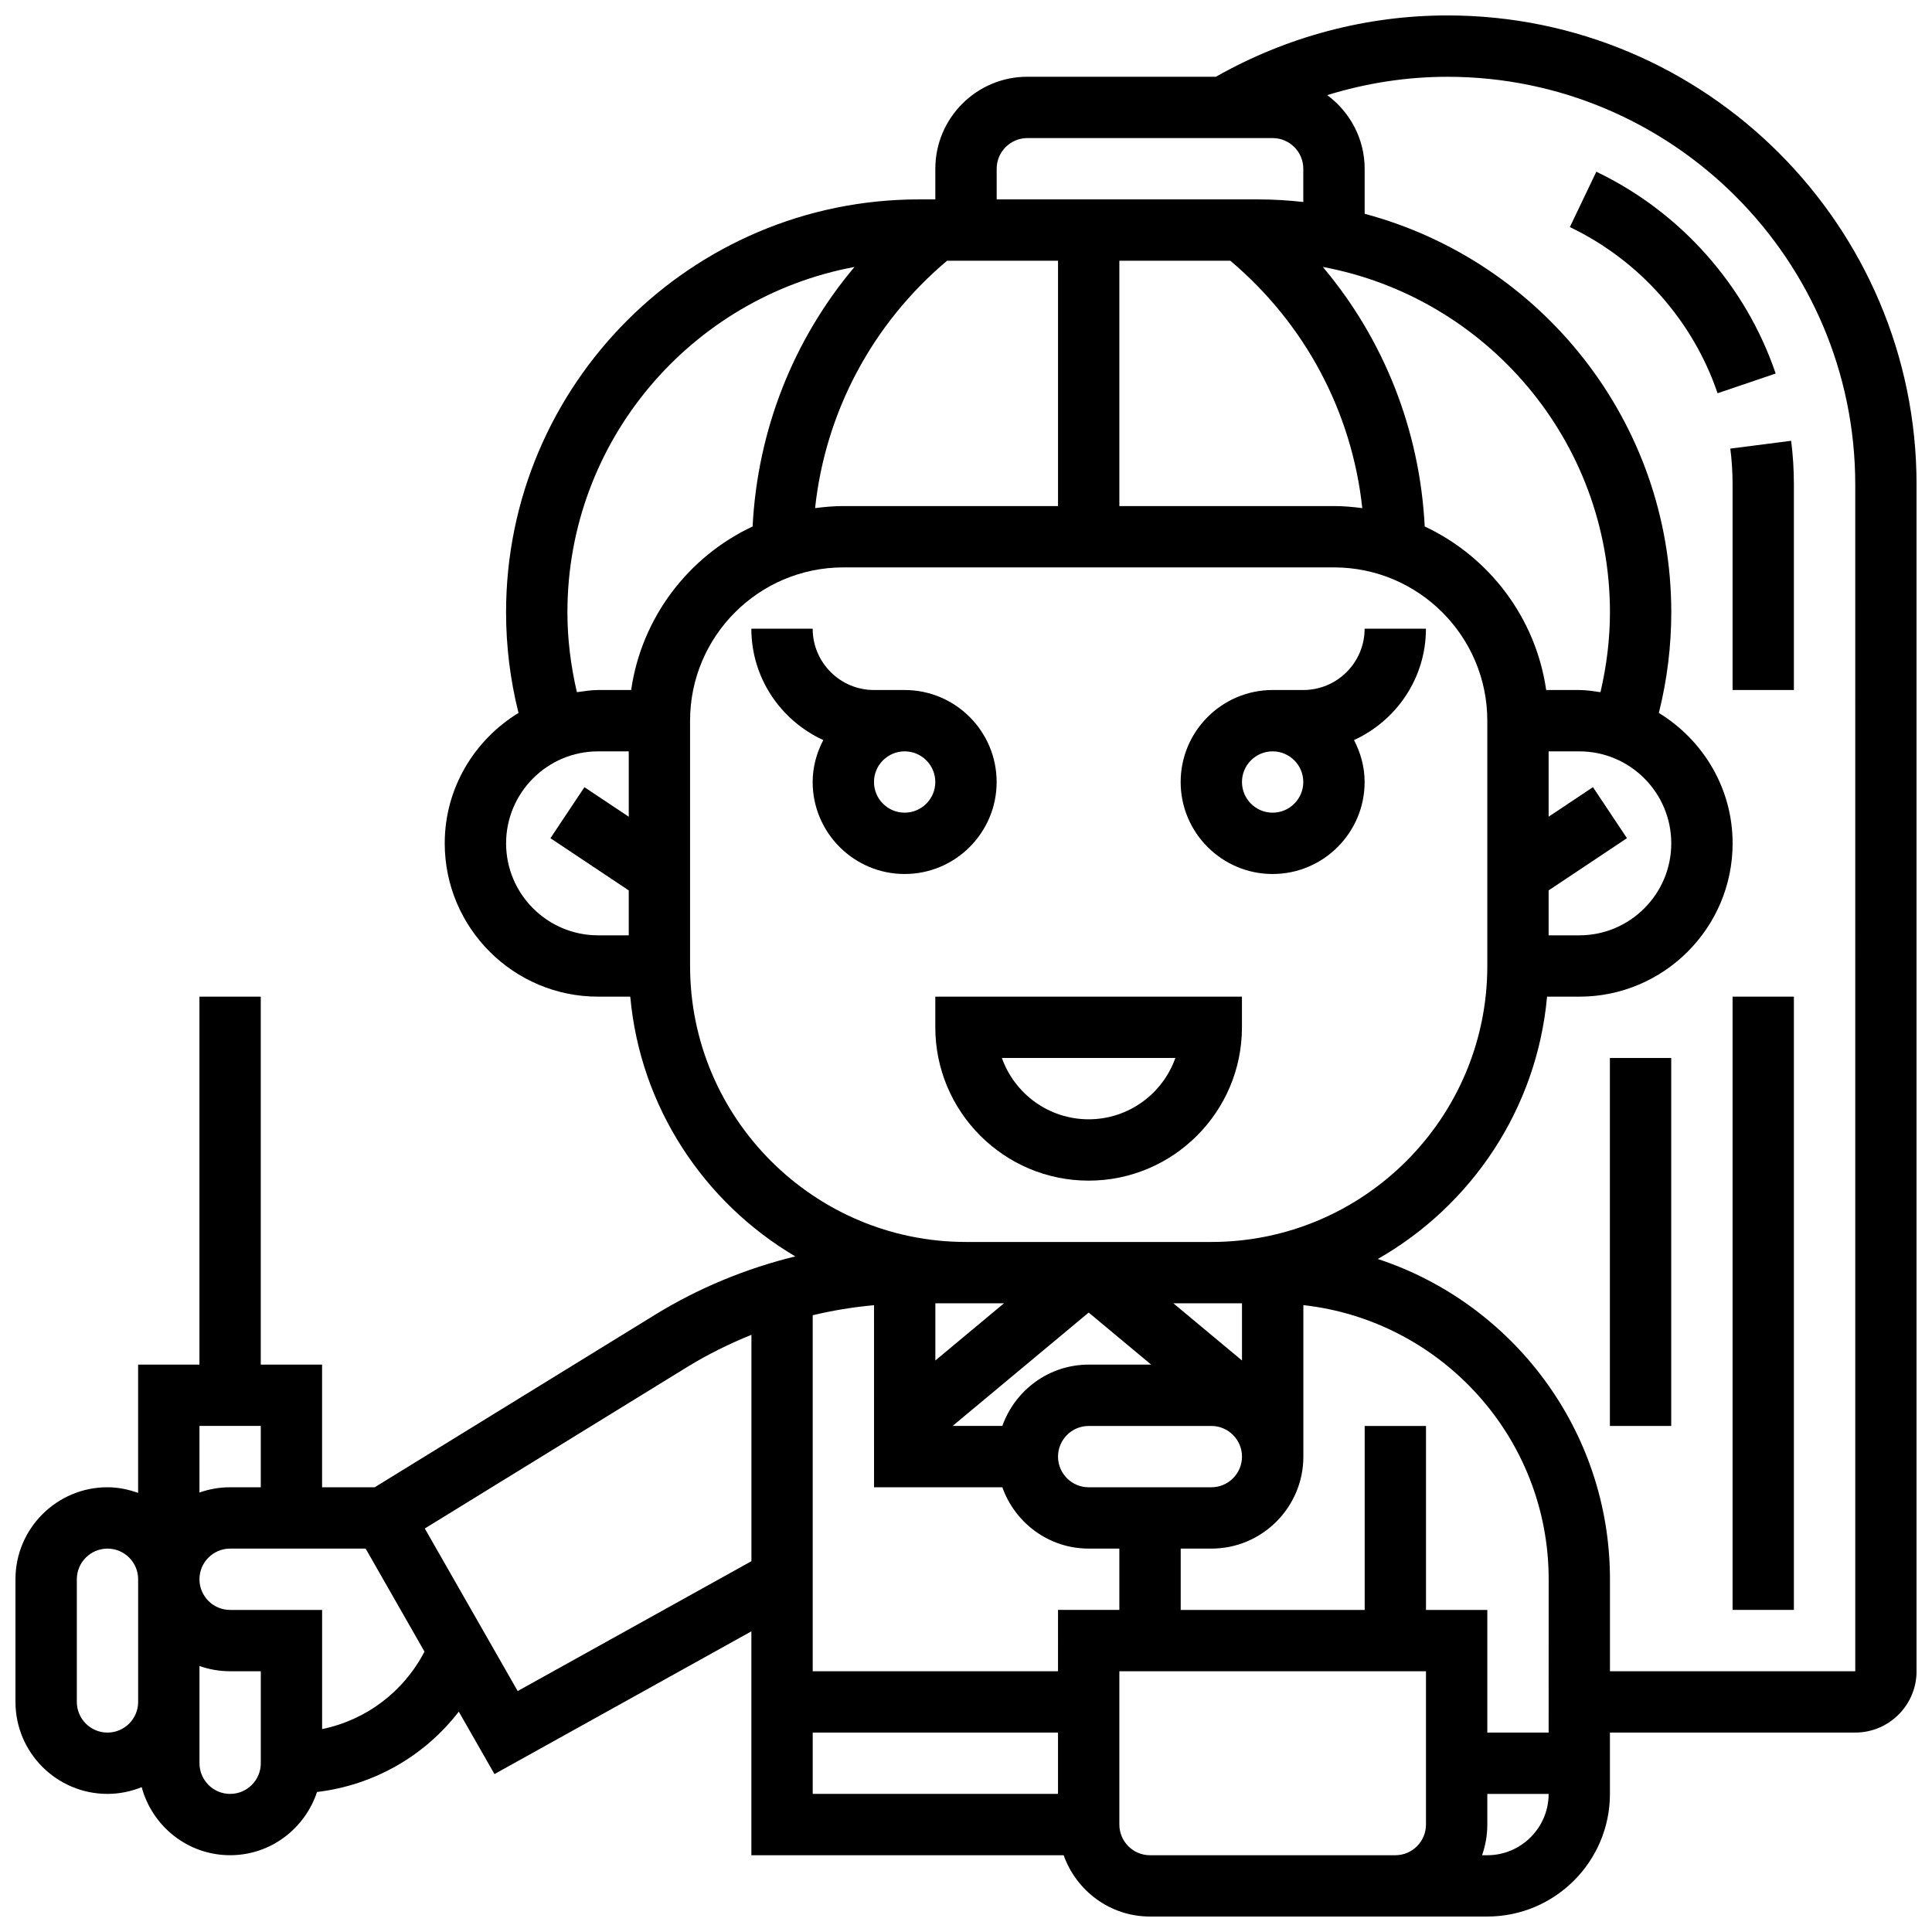
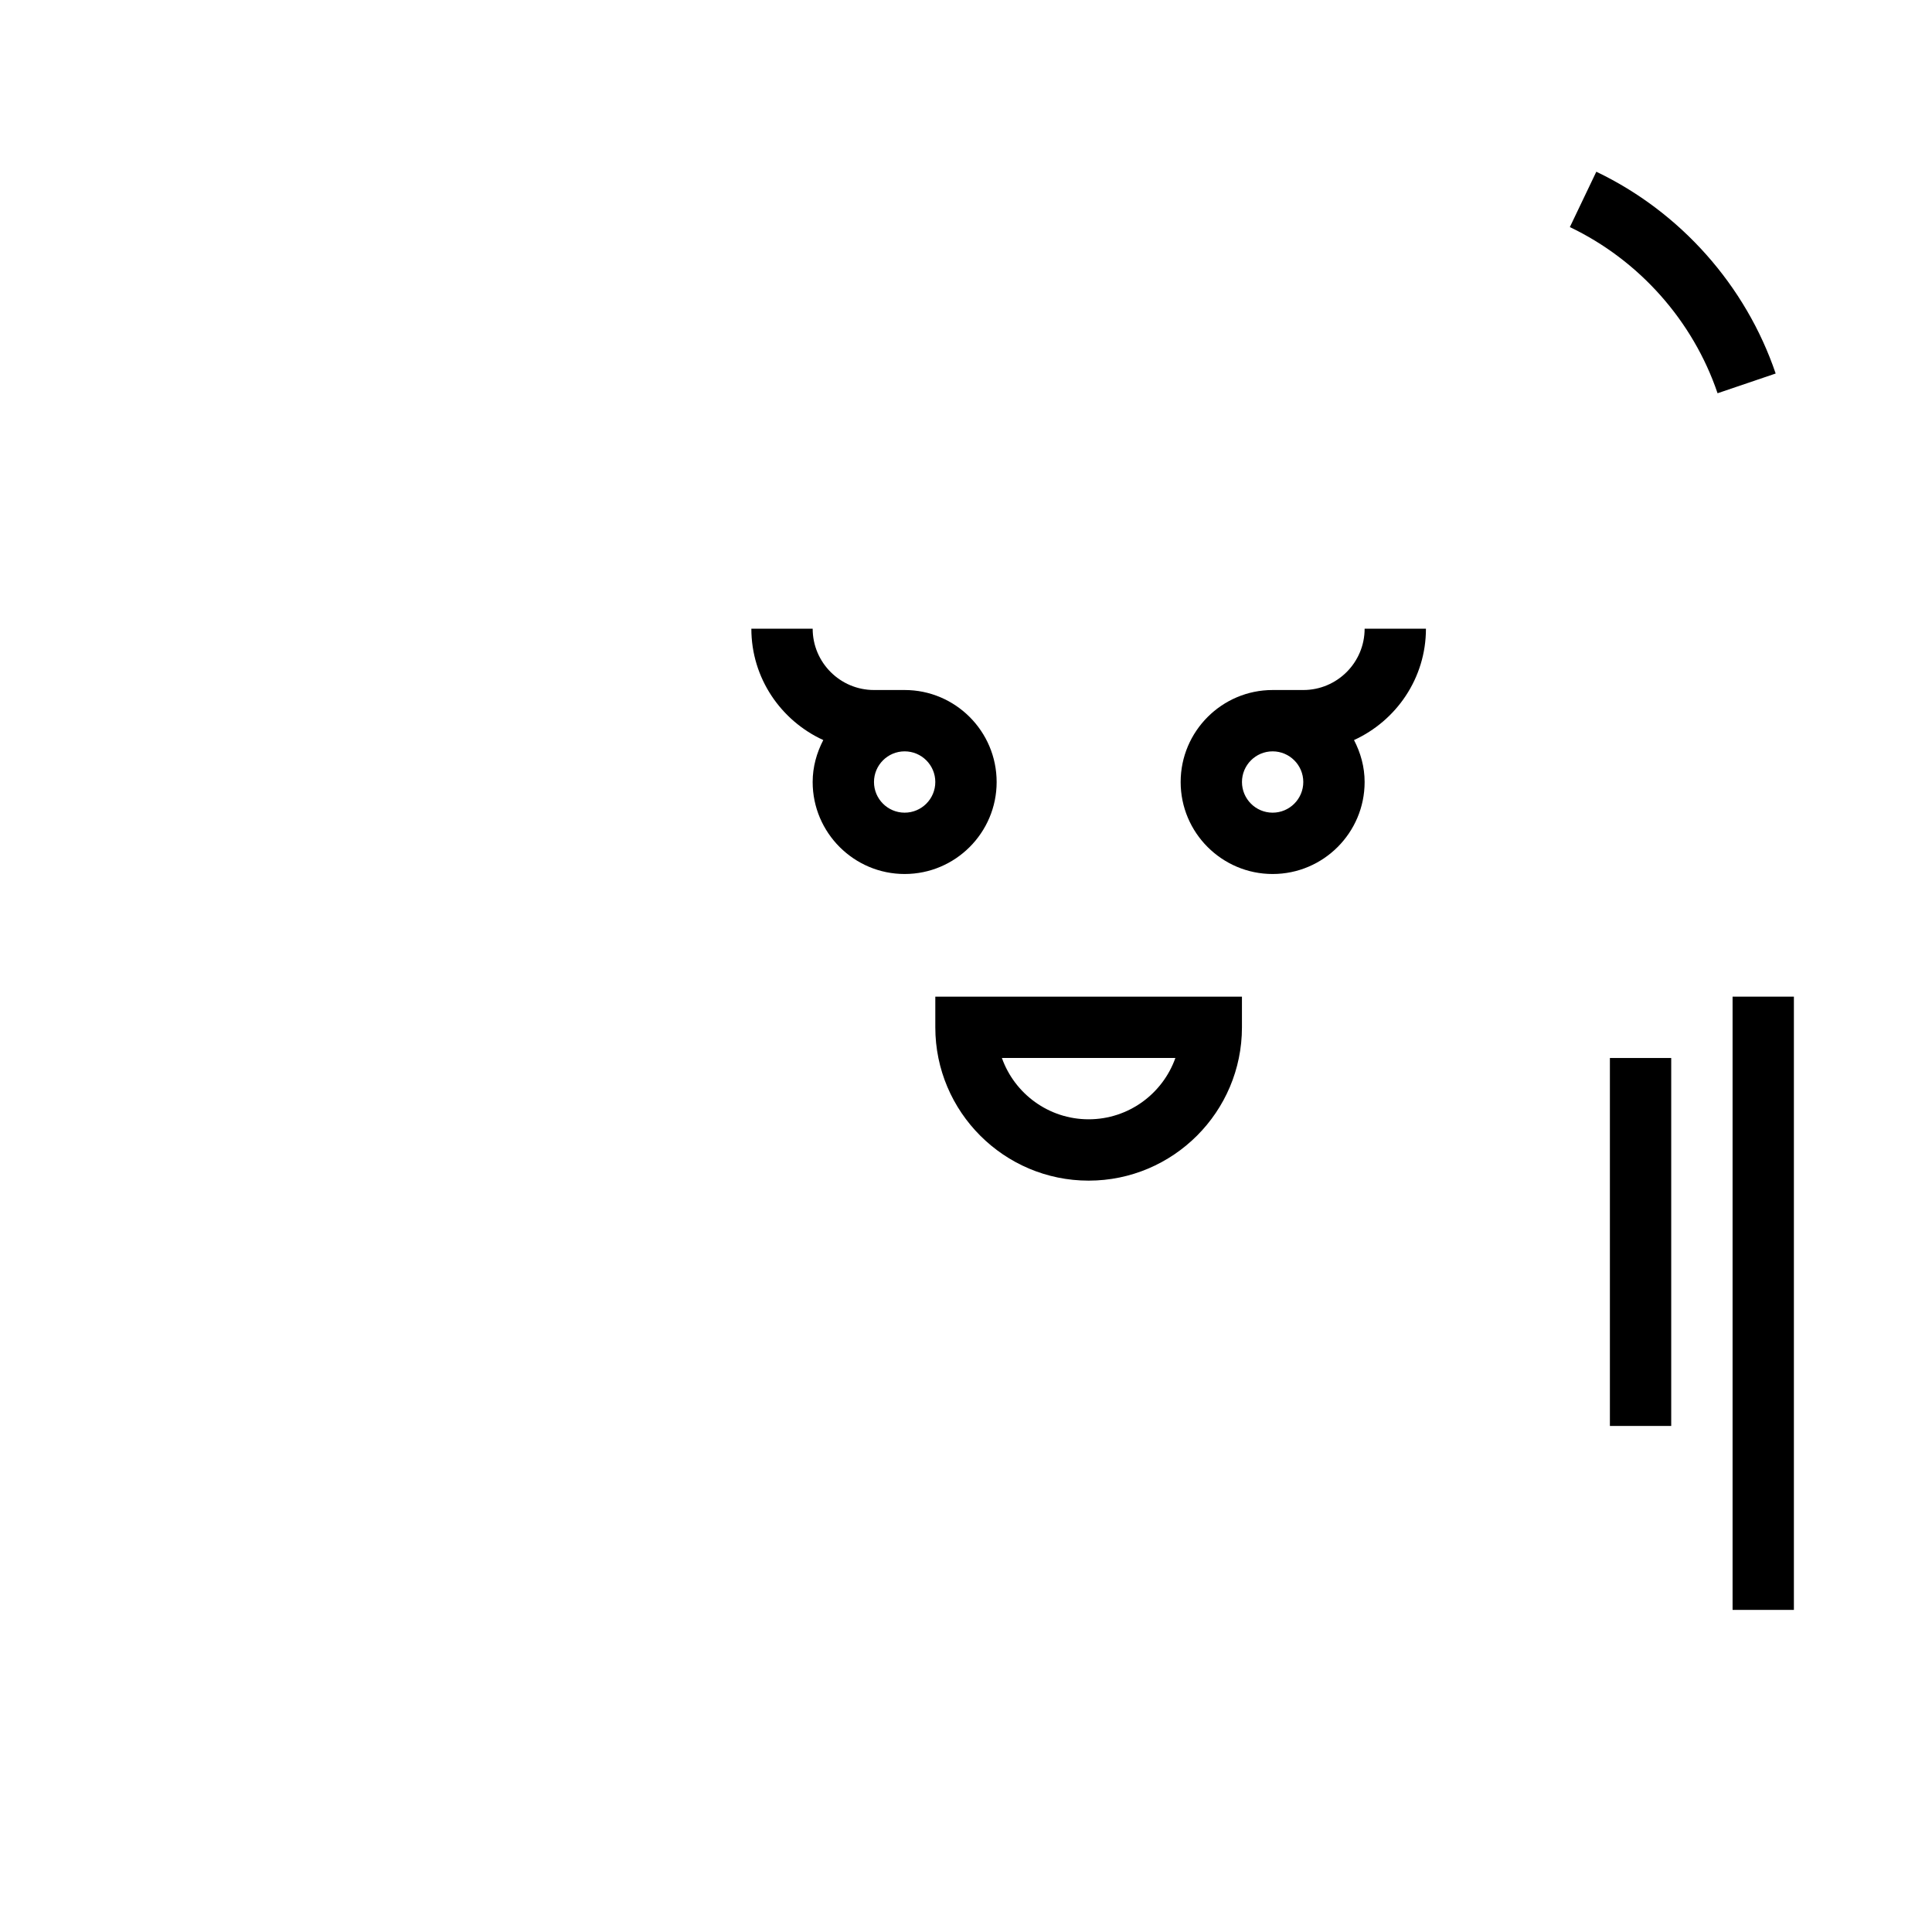
<svg xmlns="http://www.w3.org/2000/svg" width="800px" height="800px" version="1.1" viewBox="144 144 512 512">
  <defs>
    <clipPath id="a">
-       <path d="m148.09 148.09h503.81v503.81h-503.81z" />
+       <path d="m148.09 148.09h503.81v503.81z" />
    </clipPath>
  </defs>
  <path d="m481.26 375.62c13.441 0 24.379-10.938 24.379-24.379 0-4.023-1.074-7.769-2.812-11.117 11.215-5.133 19.062-16.398 19.062-29.512h-16.25c0 8.965-7.289 16.25-16.25 16.25h-8.125c-13.441 0-24.379 10.938-24.379 24.379-0.004 13.441 10.934 24.379 24.375 24.379zm0-32.504c4.484 0 8.125 3.648 8.125 8.125 0 4.477-3.641 8.125-8.125 8.125-4.484 0-8.125-3.648-8.125-8.125 0-4.477 3.641-8.125 8.125-8.125z" />
  <path d="m408.12 351.24c0-13.441-10.938-24.379-24.379-24.379h-8.125c-8.965 0-16.25-7.289-16.25-16.25h-16.25c0 13.117 7.852 24.379 19.062 29.512-1.742 3.348-2.816 7.094-2.816 11.117 0 13.441 10.938 24.379 24.379 24.379s24.379-10.938 24.379-24.379zm-24.379 8.125c-4.484 0-8.125-3.648-8.125-8.125 0-4.477 3.641-8.125 8.125-8.125s8.125 3.648 8.125 8.125c0 4.477-3.641 8.125-8.125 8.125z" />
  <path d="m432.5 456.88c22.402 0 40.629-18.227 40.629-40.629v-8.125h-81.262v8.125c0 22.402 18.227 40.629 40.633 40.629zm22.988-32.504c-3.356 9.457-12.391 16.25-22.988 16.25s-19.633-6.793-22.988-16.25z" />
  <g clip-path="url(#a)">
-     <path d="m527.56 148.09c-21.527 0-42.645 5.648-61.328 16.25h-49.98c-13.441 0-24.379 10.938-24.379 24.379v8.125h-4.34c-60.332 0-109.42 49.09-109.42 109.42 0 8.938 1.098 17.867 3.266 26.547l0.031 0.121c-11.668 7.144-19.551 19.902-19.551 34.562 0 22.402 18.227 40.629 40.629 40.629h8.539c2.656 29.344 19.574 54.574 43.734 68.836-13.051 3.203-25.598 8.352-37.16 15.465l-74.293 45.715h-13.953v-32.504h-16.25v-97.512h-16.254v97.512h-16.25v34c-2.551-0.91-5.266-1.496-8.125-1.496-13.441 0-24.379 10.938-24.379 24.379v32.504c0 13.441 10.938 24.379 24.379 24.379 3.211 0 6.258-0.656 9.07-1.789 2.801 10.359 12.195 18.039 23.434 18.039 10.766 0 19.82-7.062 23.035-16.754 15.059-1.805 28.48-9.508 37.566-21.297l9.457 16.551 68.082-37.828v59.328h82.754c3.363 9.434 12.301 16.25 22.883 16.25h89.387c17.926 0 32.504-14.578 32.504-32.504v-16.25h65.008c8.965 0 16.25-7.289 16.25-16.25v-314.47c0-68.559-55.777-124.34-124.34-124.34zm-119.43 40.629c0-4.477 3.641-8.125 8.125-8.125h65.008c4.484 0 8.125 3.648 8.125 8.125v8.809c-3.914-0.43-7.883-0.684-11.91-0.684h-69.348zm146.27 191.25 20.762-13.84-9.012-13.523-11.75 7.836v-17.324h8.125c13.441 0 24.379 10.938 24.379 24.379s-10.938 24.379-24.379 24.379h-8.125zm13.742-52.535c-1.852-0.262-3.688-0.57-5.613-0.57h-8.777c-2.769-19.242-15.18-35.363-32.188-43.344-1.309-25.539-10.781-49.52-27.004-68.777 43.238 8.055 76.094 45.992 76.094 91.523 0 7.125-0.895 14.227-2.512 21.168zm-173.17-114.33h29.414v65.008h-56.883c-2.551 0-5.039 0.227-7.5 0.551 2.75-25.523 15.164-48.844 34.969-65.559zm45.668 0h29.414c19.805 16.715 32.219 40.043 34.965 65.559-2.461-0.324-4.945-0.551-7.496-0.551h-56.883zm-146.27 93.164c0-45.531 32.852-83.469 76.082-91.523-16.219 19.25-25.695 43.238-27.004 68.777-17.008 7.981-29.414 24.109-32.188 43.344h-8.762c-1.926 0-3.762 0.309-5.613 0.57-1.621-6.941-2.516-14.043-2.516-21.168zm-16.25 61.23c0-13.441 10.938-24.379 24.379-24.379h8.125v17.324l-11.742-7.832-9.012 13.523 20.754 13.836v11.902h-8.125c-13.441 0-24.379-10.938-24.379-24.375zm48.754 32.504v-65.008c0-22.402 18.227-40.629 40.629-40.629h130.02c22.402 0 40.629 18.227 40.629 40.629v65.008c0 40.32-32.805 73.133-73.133 73.133h-65.008c-40.328 0-73.133-32.812-73.133-73.133zm227.53 203.15h-16.25v-32.504h-16.25v-48.754h-16.25v48.754h-48.754v-16.25h8.125c13.441 0 24.379-10.938 24.379-24.379v-40.148c36.512 4.062 65.008 35.078 65.008 72.652zm-130.02-16.254h-65.008v-94.348c5.34-1.277 10.758-2.168 16.25-2.656l0.004 48.25h34c3.363 9.434 12.301 16.25 22.883 16.25h8.125v16.25h-16.25zm8.129-48.754c-4.484 0-8.125-3.648-8.125-8.125s3.641-8.125 8.125-8.125h32.504c4.484 0 8.125 3.648 8.125 8.125s-3.641 8.125-8.125 8.125zm-22.883-16.254h-13.18l36.062-30.047 16.559 13.797h-16.559c-10.582 0-19.52 6.816-22.883 16.25zm63.512-32.504v15.156l-18.188-15.156zm-81.262 15.156v-15.156h18.188zm-195.02 17.348h16.25v16.25l-8.129 0.004c-2.856 0-5.574 0.496-8.121 1.391zm-24.375 81.262c-4.484 0-8.125-3.648-8.125-8.125v-32.504c0-4.477 3.641-8.125 8.125-8.125s8.125 3.648 8.125 8.125v32.504c0 4.477-3.641 8.125-8.125 8.125zm40.629 8.125c0 4.477-3.641 8.125-8.125 8.125-4.484 0-8.125-3.648-8.125-8.125v-25.766c2.543 0.891 5.262 1.387 8.117 1.387h8.133zm16.25-9.051v-31.578h-24.387c-4.477 0-8.117-3.648-8.117-8.125 0-4.477 3.641-8.125 8.117-8.125h35.926l15.594 27.297c-5.566 10.688-15.488 18.133-27.133 20.531zm51.828-10.078-24.613-43.082 69.559-42.809c5.438-3.34 11.133-6.144 17-8.516v59.992zm78.188 11.004h65.008v16.25h-65.008zm162.52 24.379c0 4.477-3.641 8.125-8.125 8.125h-65.008c-4.484 0-8.125-3.648-8.125-8.125v-40.629h81.258zm16.254 8.125h-1.391c0.895-2.543 1.391-5.273 1.391-8.125v-8.125h16.25c0 8.961-7.289 16.25-16.25 16.25zm97.512-48.758h-65.008v-24.379c0-39.551-25.848-73.133-61.523-84.875 24.77-14.133 42.156-39.711 44.855-69.52l8.543 0.004c22.402 0 40.629-18.227 40.629-40.629 0-14.66-7.883-27.418-19.551-34.559l0.031-0.129c2.168-8.676 3.266-17.605 3.266-26.543 0-50.586-34.551-93.141-81.258-105.61v-11.93c0-8.012-3.934-15.074-9.914-19.52 10.27-3.168 20.988-4.859 31.836-4.859 59.605 0 108.09 48.488 108.09 108.09z" />
-   </g>
+     </g>
  <path d="m567.04 189.51-7.012 14.668c18.363 8.777 32.633 24.824 39.145 44.035l15.398-5.227c-7.918-23.328-25.242-42.824-47.531-53.477z" />
-   <path d="m603.15 272.43v54.434h16.25v-54.438c0-3.91-0.242-7.816-0.73-11.613l-16.121 2.07c0.406 3.109 0.602 6.32 0.602 9.547z" />
  <path d="m603.15 408.12h16.25v162.52h-16.25z" />
  <path d="m570.64 424.38h16.25v97.512h-16.25z" />
</svg>